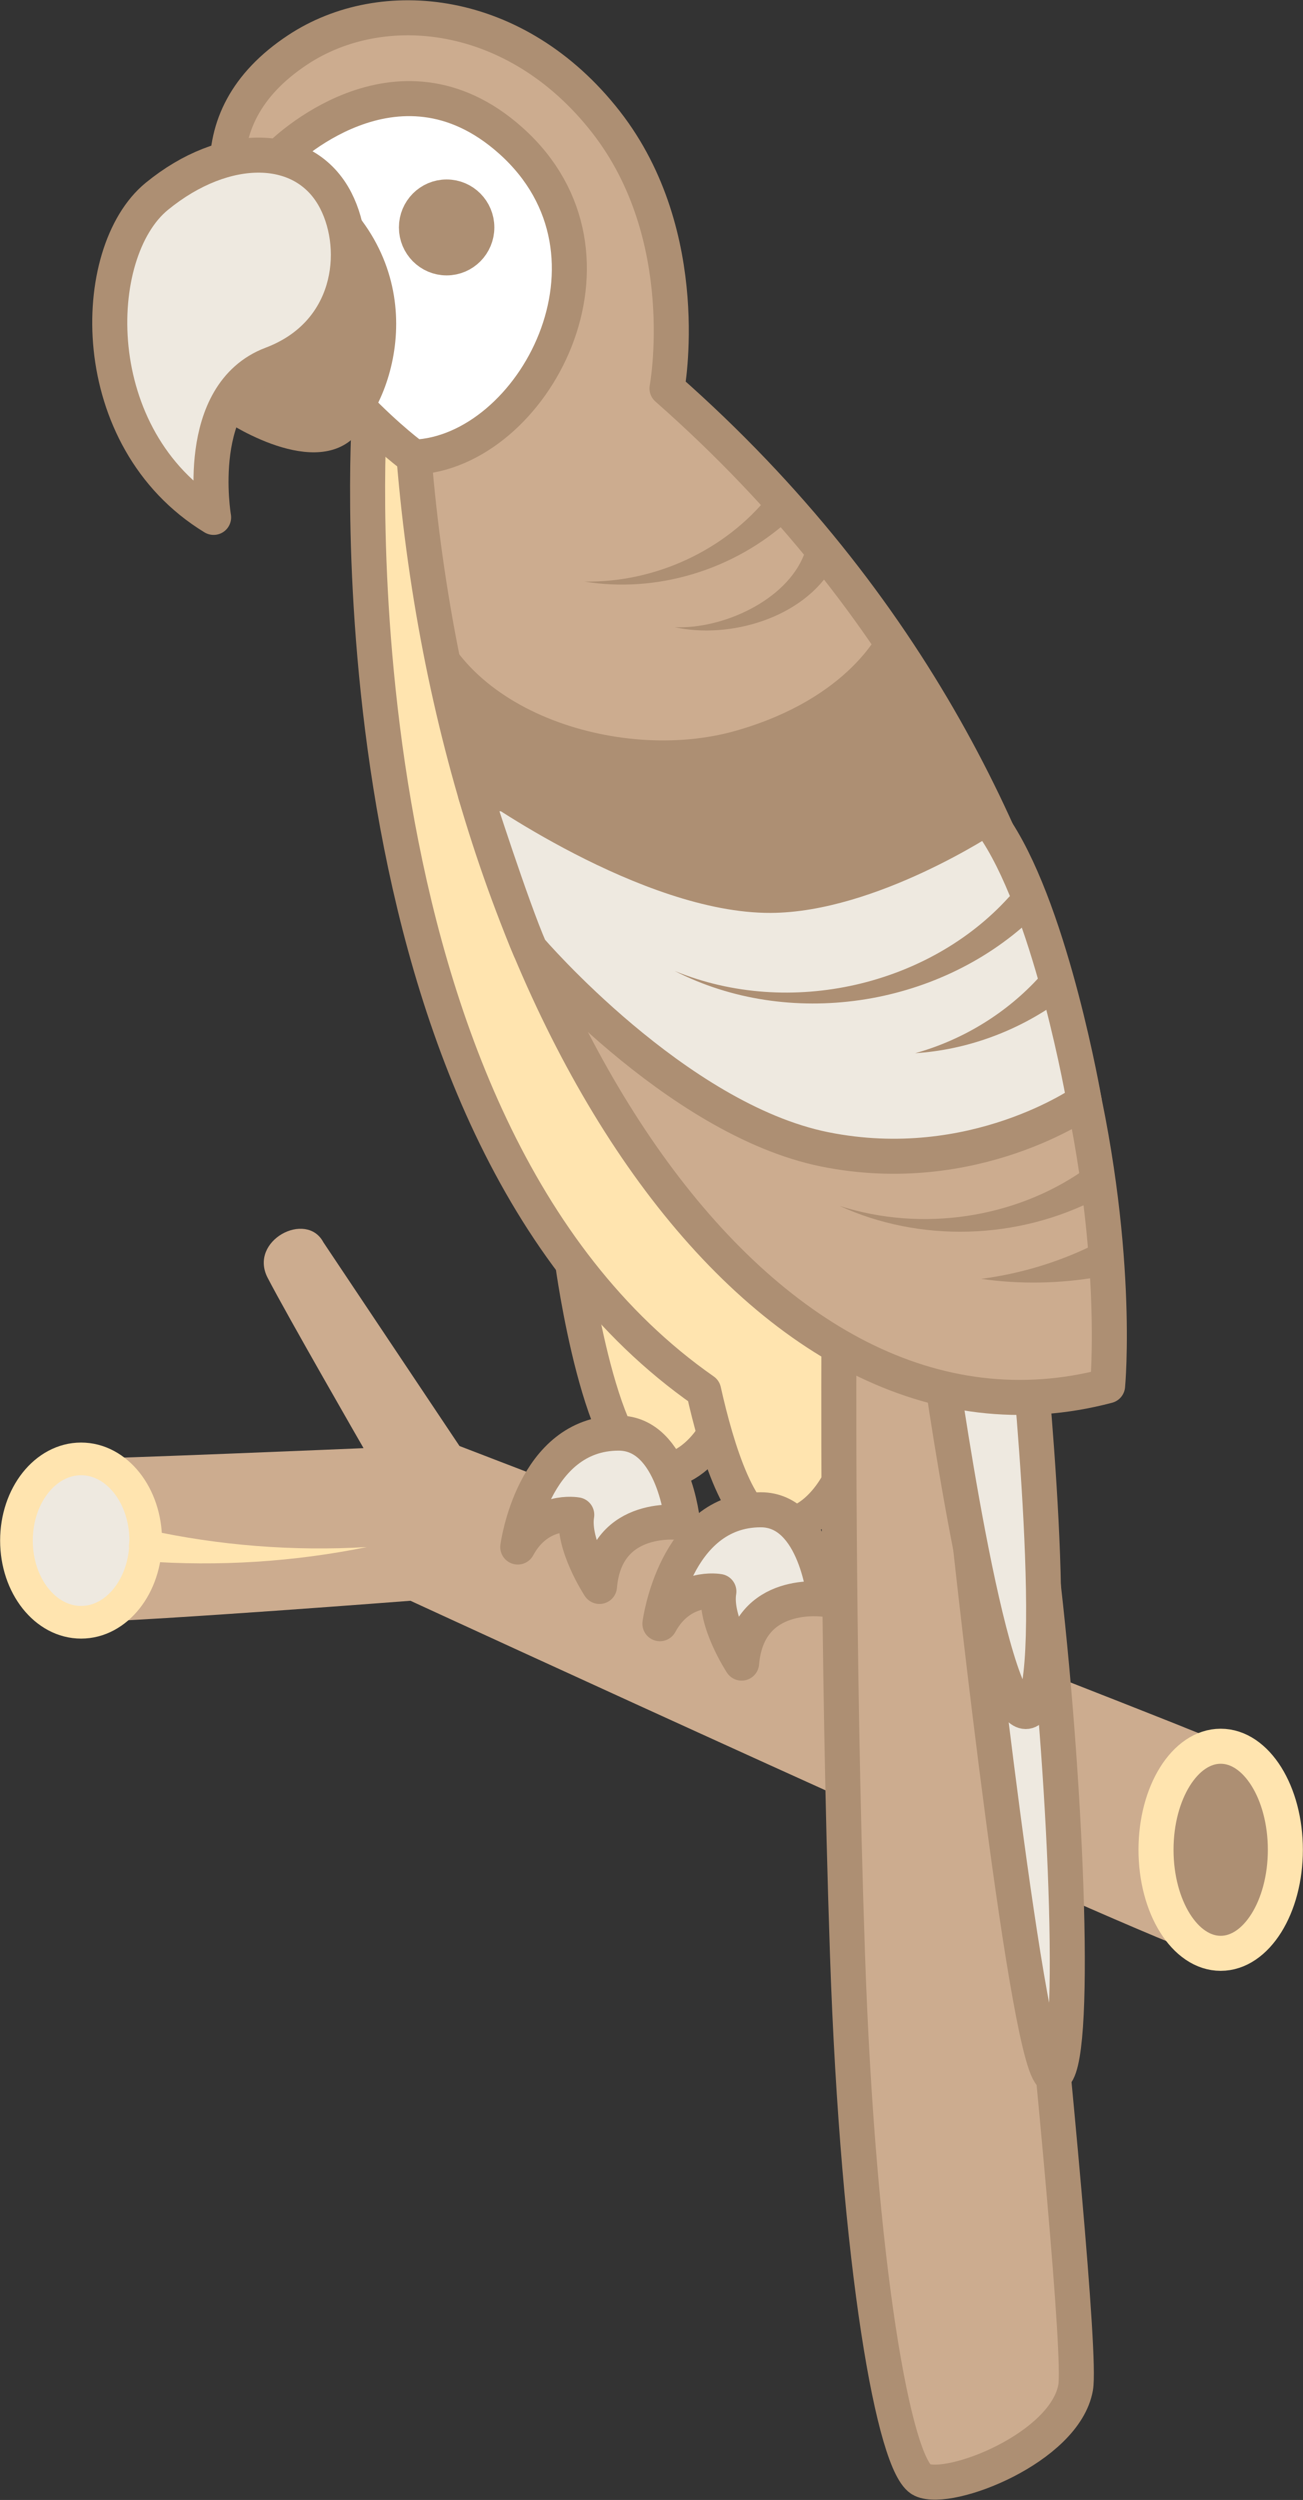
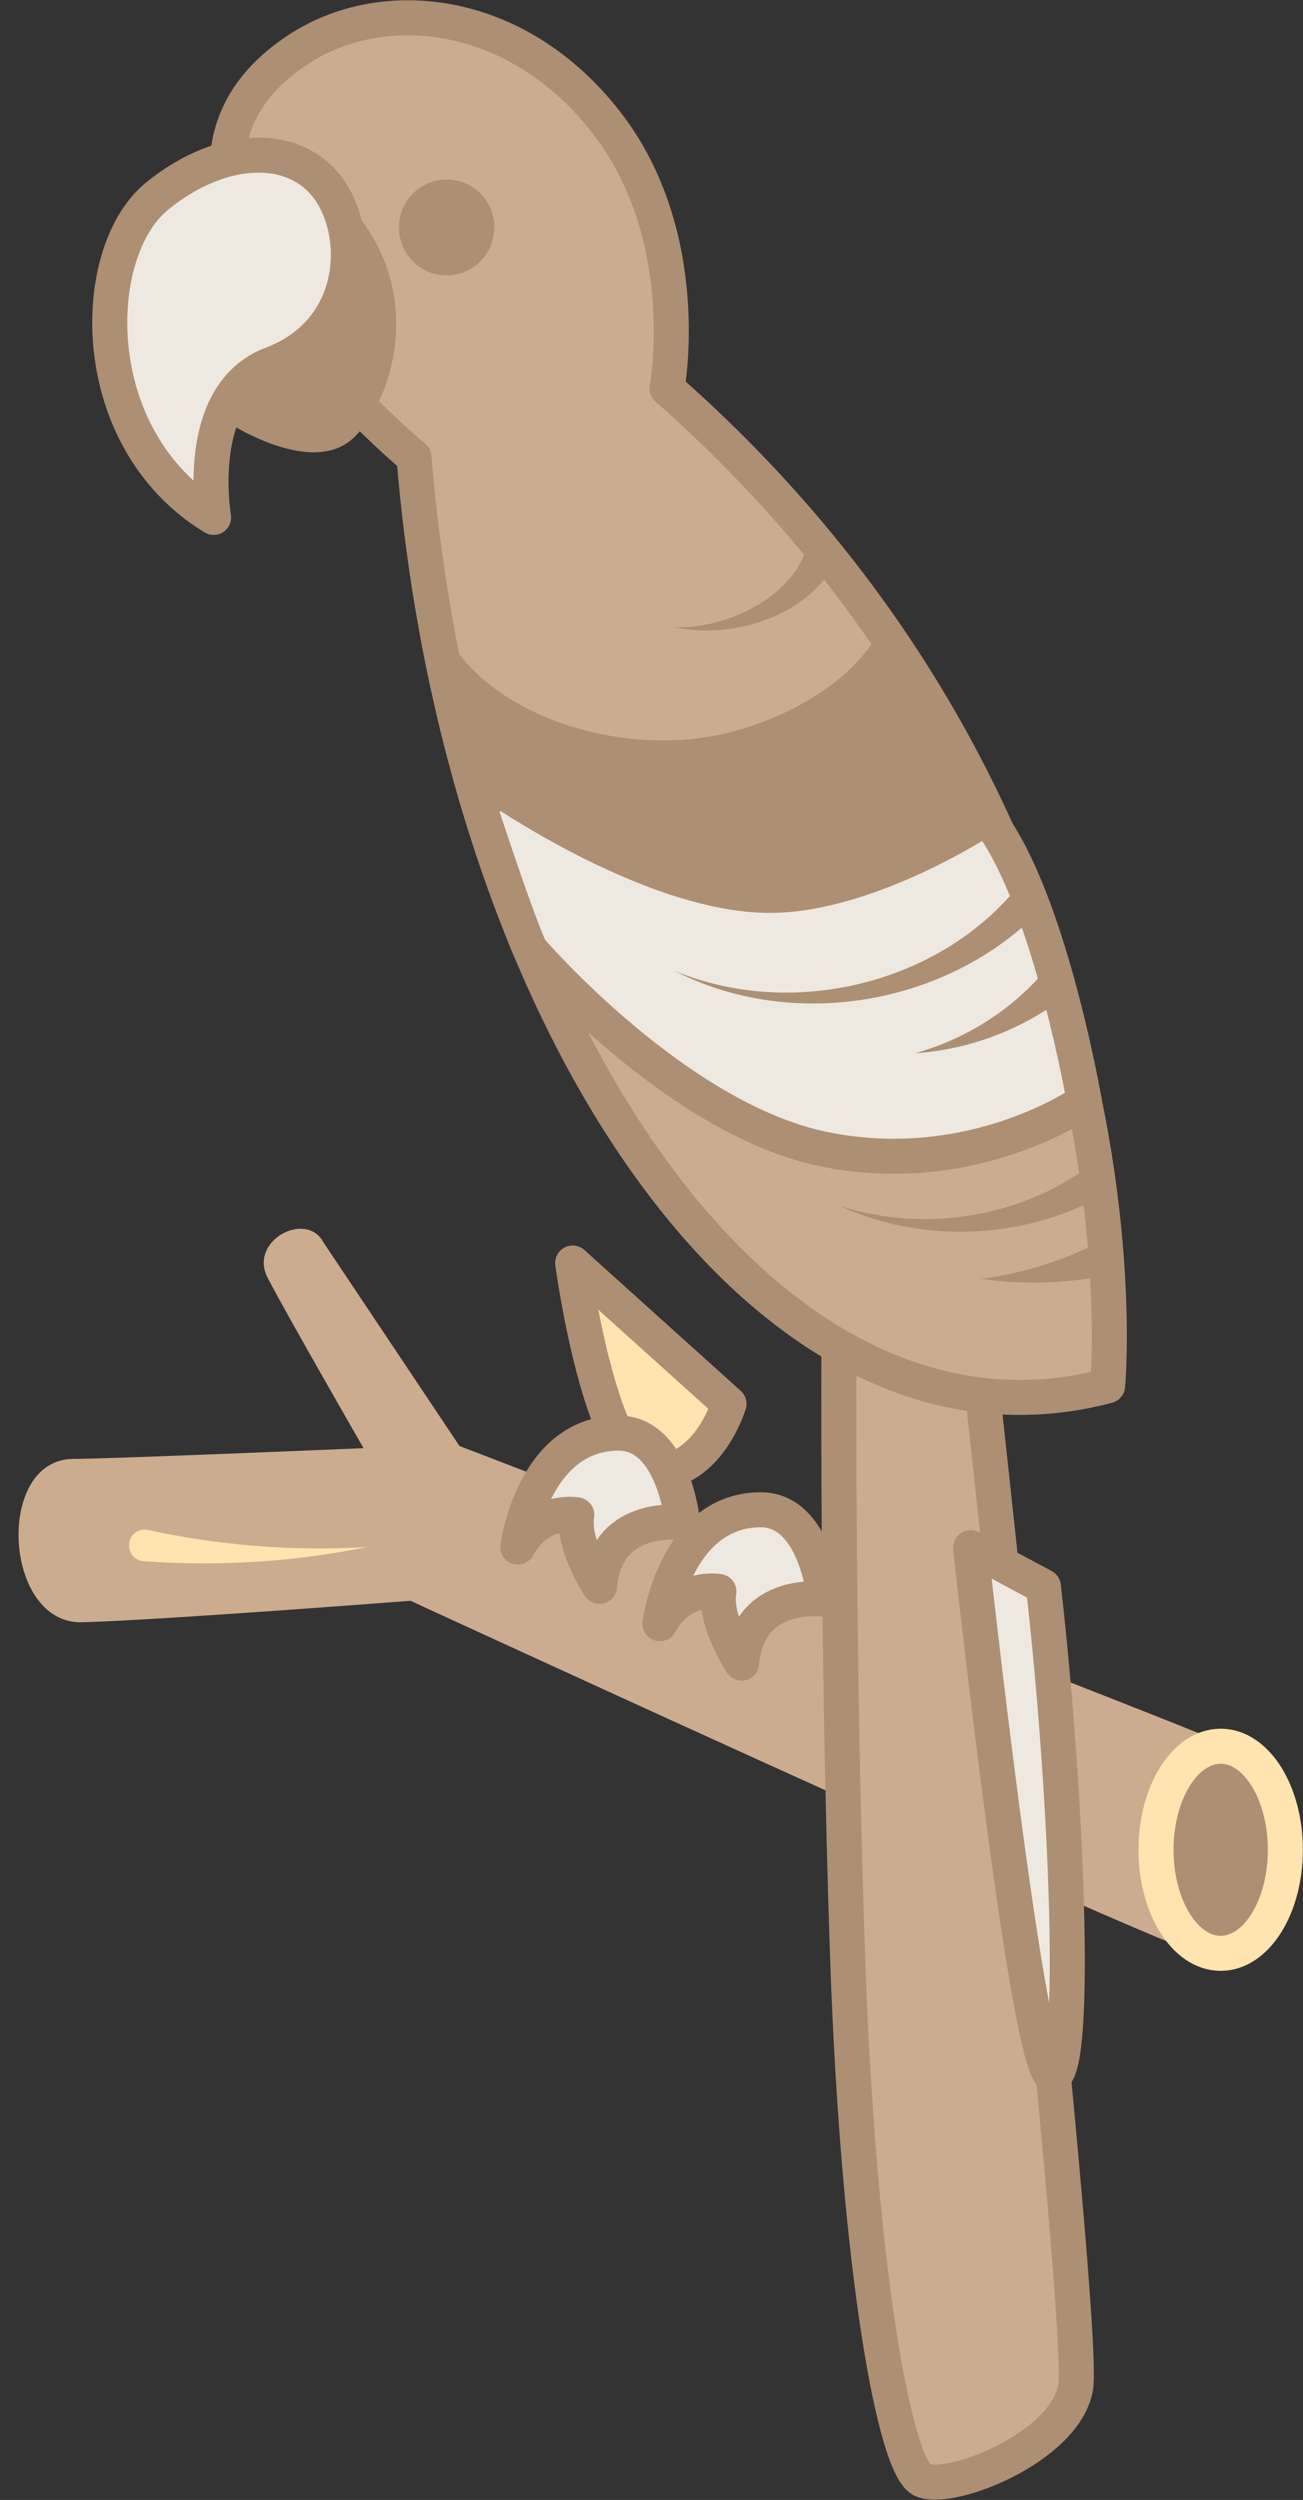
<svg xmlns="http://www.w3.org/2000/svg" width="98" height="188" viewBox="0 0 98 188" fill="none">
  <rect x="0" y="0" width="98" height="188" fill="#333333" stroke="none" />
  <g clip-path="url(#clip0_5282_31967)">
    <path d="M54.828 105.571C54.828 105.571 53.332 110.636 49.27 110.744C45.208 110.852 43.07 94.981 43.07 94.981L54.828 105.571H54.828Z" fill="#FFE4AF" stroke="#AD8F73" stroke-width="2.635" stroke-linecap="round" stroke-linejoin="round" />
-     <path d="M27.778 31.462L39.818 29.108L42.042 37.293L70.584 101.844L63.43 109.366L63.858 109.711C63.858 109.711 62.362 114.777 58.3 114.885C55.699 114.953 53.891 108.935 52.924 104.589C24.324 84.62 27.778 31.462 27.778 31.462Z" fill="#FFE4AF" stroke="#AD8F73" stroke-width="2.635" stroke-linecap="round" stroke-linejoin="round" />
    <path d="M92.556 131.319C84.986 128.115 34.559 108.742 34.559 108.742L24.325 93.427C23.043 91.002 18.684 93.294 20.128 96.088C21.571 98.881 27.343 108.903 27.343 108.903C27.343 108.903 8.267 109.712 5.536 109.712C-0.397 109.712 0.245 122.159 6.177 121.997C12.11 121.835 30.871 120.38 30.871 120.38C30.871 120.38 83.013 144.406 90.068 146.893C97.123 149.38 99.116 134.096 92.556 131.319V131.319Z" fill="#CCAC8F" />
    <path d="M63.101 100.228C63.101 100.228 62.94 123.504 63.742 146.998C64.544 170.492 67.27 185.526 69.354 186.495C71.439 187.465 80.097 184.071 80.899 179.544C81.701 175.018 73.203 98.396 73.203 98.396L63.101 100.228Z" fill="#CCAC8F" stroke="#AD8F73" stroke-width="2.635" stroke-linecap="round" stroke-linejoin="round" />
    <path d="M78.475 119.303C80.258 134.929 81.073 155.603 79.222 156.097C77.371 156.59 73.001 116.379 73.001 116.379L78.475 119.303V119.303Z" fill="#EEE9E0" stroke="#AD8F73" stroke-width="2.635" stroke-linecap="round" stroke-linejoin="round" />
-     <path d="M77.211 100.228C77.211 100.228 80.097 128.298 77.211 128.704C74.325 129.11 70.584 101.845 70.584 101.845L77.211 100.228Z" fill="#EEE9E0" stroke="#AD8F73" stroke-width="2.635" stroke-linecap="round" stroke-linejoin="round" />
    <path d="M31.138 34.382C34.559 76.196 57.221 111.112 83.304 104.215C83.304 104.215 87.367 61.971 50.166 29.209C50.166 29.209 52.304 17.786 45.569 9.165C38.835 0.543 28.762 -0.461 22.397 3.745C6.576 14.198 31.138 34.382 31.138 34.382V34.382Z" fill="#CCAC8F" stroke="#AD8F73" stroke-width="2.635" stroke-linecap="round" stroke-linejoin="round" />
-     <path d="M21.09 11.665C21.09 11.665 29.797 2.885 38.407 10.566C48.084 19.199 40.117 34.015 31.138 34.382C31.138 34.382 23.61 28.979 18.715 19.072L21.09 11.665H21.09Z" fill="white" stroke="#AD8F73" stroke-width="2.635" stroke-linecap="round" stroke-linejoin="round" />
    <path d="M33.592 19.393C34.846 19.393 35.863 18.368 35.863 17.103C35.863 15.838 34.846 14.813 33.592 14.813C32.337 14.813 31.32 15.838 31.32 17.103C31.32 18.368 32.337 19.393 33.592 19.393Z" fill="#AD8F73" stroke="#AD8F73" stroke-width="2.635" stroke-linecap="round" stroke-linejoin="round" />
    <path d="M62.032 120.273C62.032 120.273 56.259 119.41 55.778 125.068C55.778 125.068 53.694 121.896 54.068 119.68C54.068 119.68 51.235 119.141 49.632 122.105C49.632 122.105 50.754 113.538 57.221 113.537C61.39 113.537 62.032 120.273 62.032 120.273H62.032Z" fill="#EEE9E0" stroke="#AD8F73" stroke-width="2.635" stroke-linecap="round" stroke-linejoin="round" />
    <path d="M51.342 114.507C51.342 114.507 45.569 113.645 45.088 119.303C45.088 119.303 43.004 116.131 43.378 113.915C43.378 113.915 40.545 113.376 38.942 116.339C38.942 116.339 40.064 107.772 46.531 107.772C50.7 107.772 51.342 114.507 51.342 114.507H51.342Z" fill="#EEE9E0" stroke="#AD8F73" stroke-width="2.635" stroke-linecap="round" stroke-linejoin="round" />
-     <path d="M6.099 121.997C8.784 121.997 10.96 119.247 10.96 115.854C10.96 112.462 8.784 109.711 6.099 109.711C3.414 109.711 1.238 112.462 1.238 115.854C1.238 119.247 3.414 121.997 6.099 121.997Z" fill="#EEE9E0" stroke="#FFE4AF" stroke-width="2.457" stroke-linecap="round" stroke-linejoin="round" />
    <path d="M91.809 146.893C94.495 146.893 96.673 143.407 96.673 139.106C96.673 134.806 94.495 131.319 91.809 131.319C89.123 131.319 86.945 134.806 86.945 139.106C86.945 143.407 89.123 146.893 91.809 146.893Z" fill="#AD8F73" stroke="#FFE4AF" stroke-width="2.635" stroke-linecap="round" stroke-linejoin="round" />
    <path d="M39.865 71.38C39.865 71.38 50.807 84.171 62.032 86.434C73.256 88.697 81.55 82.82 81.55 82.82C81.55 82.82 79.185 69.051 74.991 62.547C70.797 56.044 59.145 61.971 59.145 61.971L46.222 59.499L35.763 59.731C35.763 59.731 38.495 68.26 39.865 71.38Z" fill="#EEE9E0" stroke="#AD8F73" stroke-width="2.635" stroke-linecap="round" stroke-linejoin="round" />
    <path d="M66.295 47.216C66.295 47.216 64.063 52.487 55.297 54.966C46.531 57.444 33.961 53.373 32.336 44.363C32.336 44.363 34.614 56.019 35.763 59.731C35.763 59.731 48.242 68.696 57.969 68.652C65.906 68.617 74.991 62.547 74.991 62.547C74.991 62.547 69.462 51.511 66.295 47.216V47.216Z" fill="#AD8F73" />
    <path d="M16.635 31.446C16.635 31.446 23.335 36.107 26.648 32.874C29.962 29.641 32.64 19.855 23.925 13.325L14.996 23.175L16.635 31.446V31.446Z" fill="#AD8F73" />
    <path d="M25.259 15.092C22.963 10.592 16.921 10.566 11.79 14.769C6.658 18.972 6.338 32.981 16.066 38.909C16.066 38.909 14.462 29.641 20.448 27.378C26.435 25.114 27.183 18.864 25.259 15.092Z" fill="#EEE9E0" stroke="#AD8F73" stroke-width="2.635" stroke-linecap="round" stroke-linejoin="round" />
    <path d="M82.664 90.067C76.51 93.307 69.122 93.427 63.148 90.686C69.405 92.69 76.361 91.569 81.456 88.031C82.836 87.124 84.112 89.268 82.664 90.067H82.664Z" fill="#AD8F73" />
    <path d="M82.673 96.018C79.684 96.546 76.676 96.585 73.792 96.173C76.681 95.795 79.449 94.963 81.97 93.754C83.612 93.042 84.425 95.66 82.673 96.018Z" fill="#AD8F73" />
    <path d="M77.543 69.144C70.419 75.781 59.281 77.394 50.739 73.015C59.431 76.594 69.912 74.069 75.877 67.468C76.991 66.289 78.714 68.014 77.543 69.144Z" fill="#AD8F73" />
    <path d="M79.767 75.209C76.49 77.596 72.643 78.957 68.831 79.203C72.513 78.177 75.788 76.113 78.209 73.43C79.413 72.181 81.147 74.159 79.767 75.209H79.767Z" fill="#AD8F73" />
    <path d="M62.667 42.57C60.427 46.498 54.85 48.072 50.74 47.165C54.357 47.324 59.114 45.161 60.467 41.728C60.947 40.044 63.416 40.986 62.667 42.57H62.667Z" fill="#AD8F73" />
-     <path d="M59.47 38.988C55.194 42.933 49.302 44.617 43.954 43.733C49.374 43.83 54.585 41.303 57.765 37.352C58.854 36.073 60.684 37.825 59.47 38.988Z" fill="#AD8F73" />
    <path d="M11.131 115.054C16.473 116.223 22.027 116.667 27.59 116.341C22.127 117.451 16.462 117.819 10.798 117.402C10.149 117.356 9.659 116.788 9.704 116.132C9.748 115.416 10.438 114.897 11.131 115.054H11.131Z" fill="#FFE4AF" />
  </g>
  <defs>
    <clipPath id="clip0_5282_31967">
      <rect width="98" height="188" fill="white" />
    </clipPath>
  </defs>
</svg>